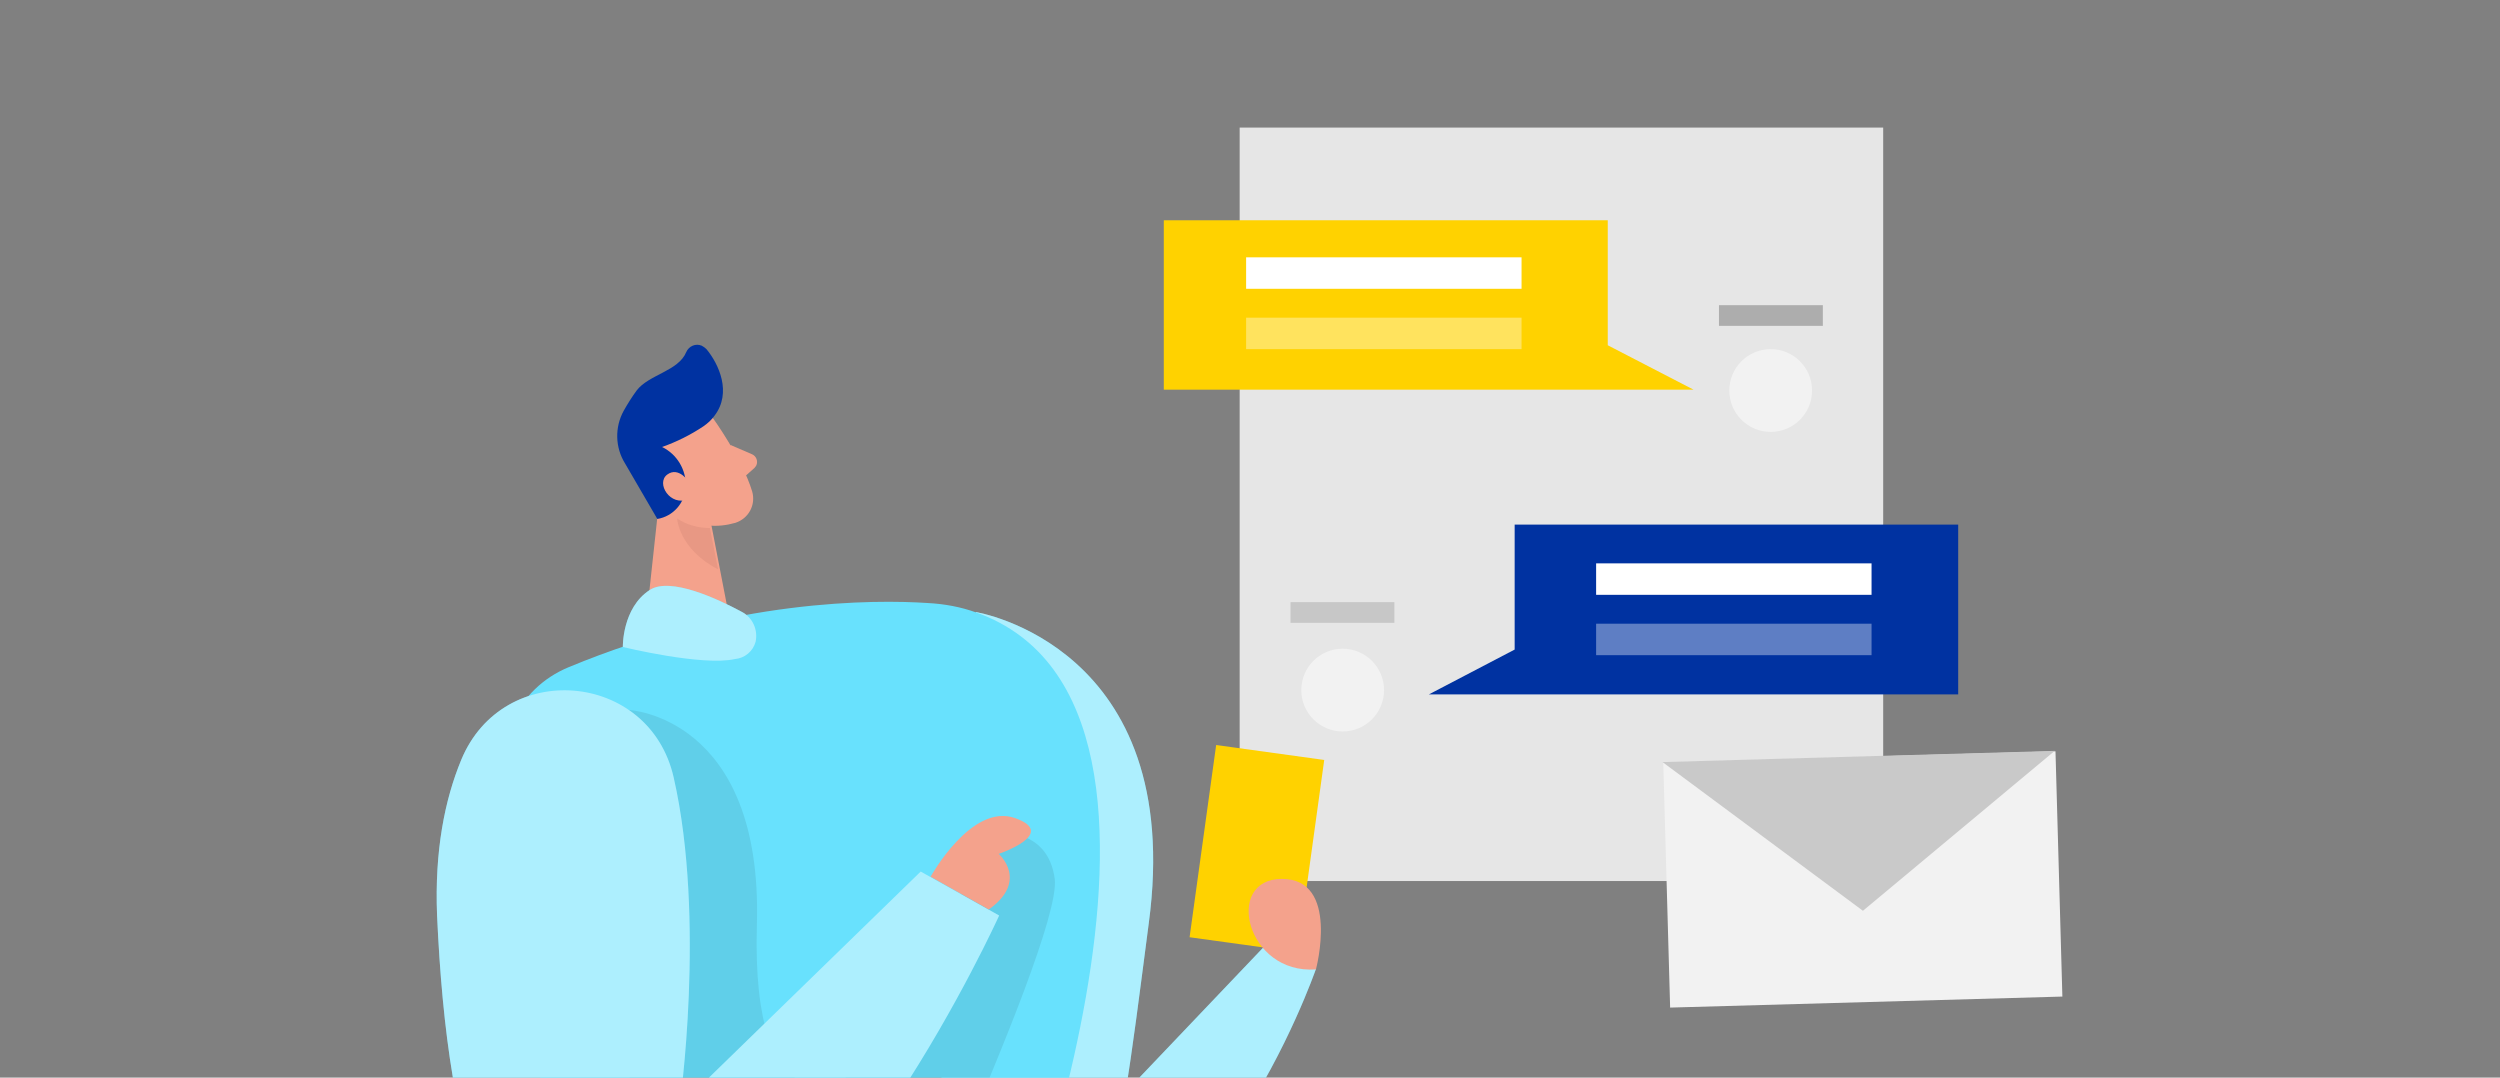
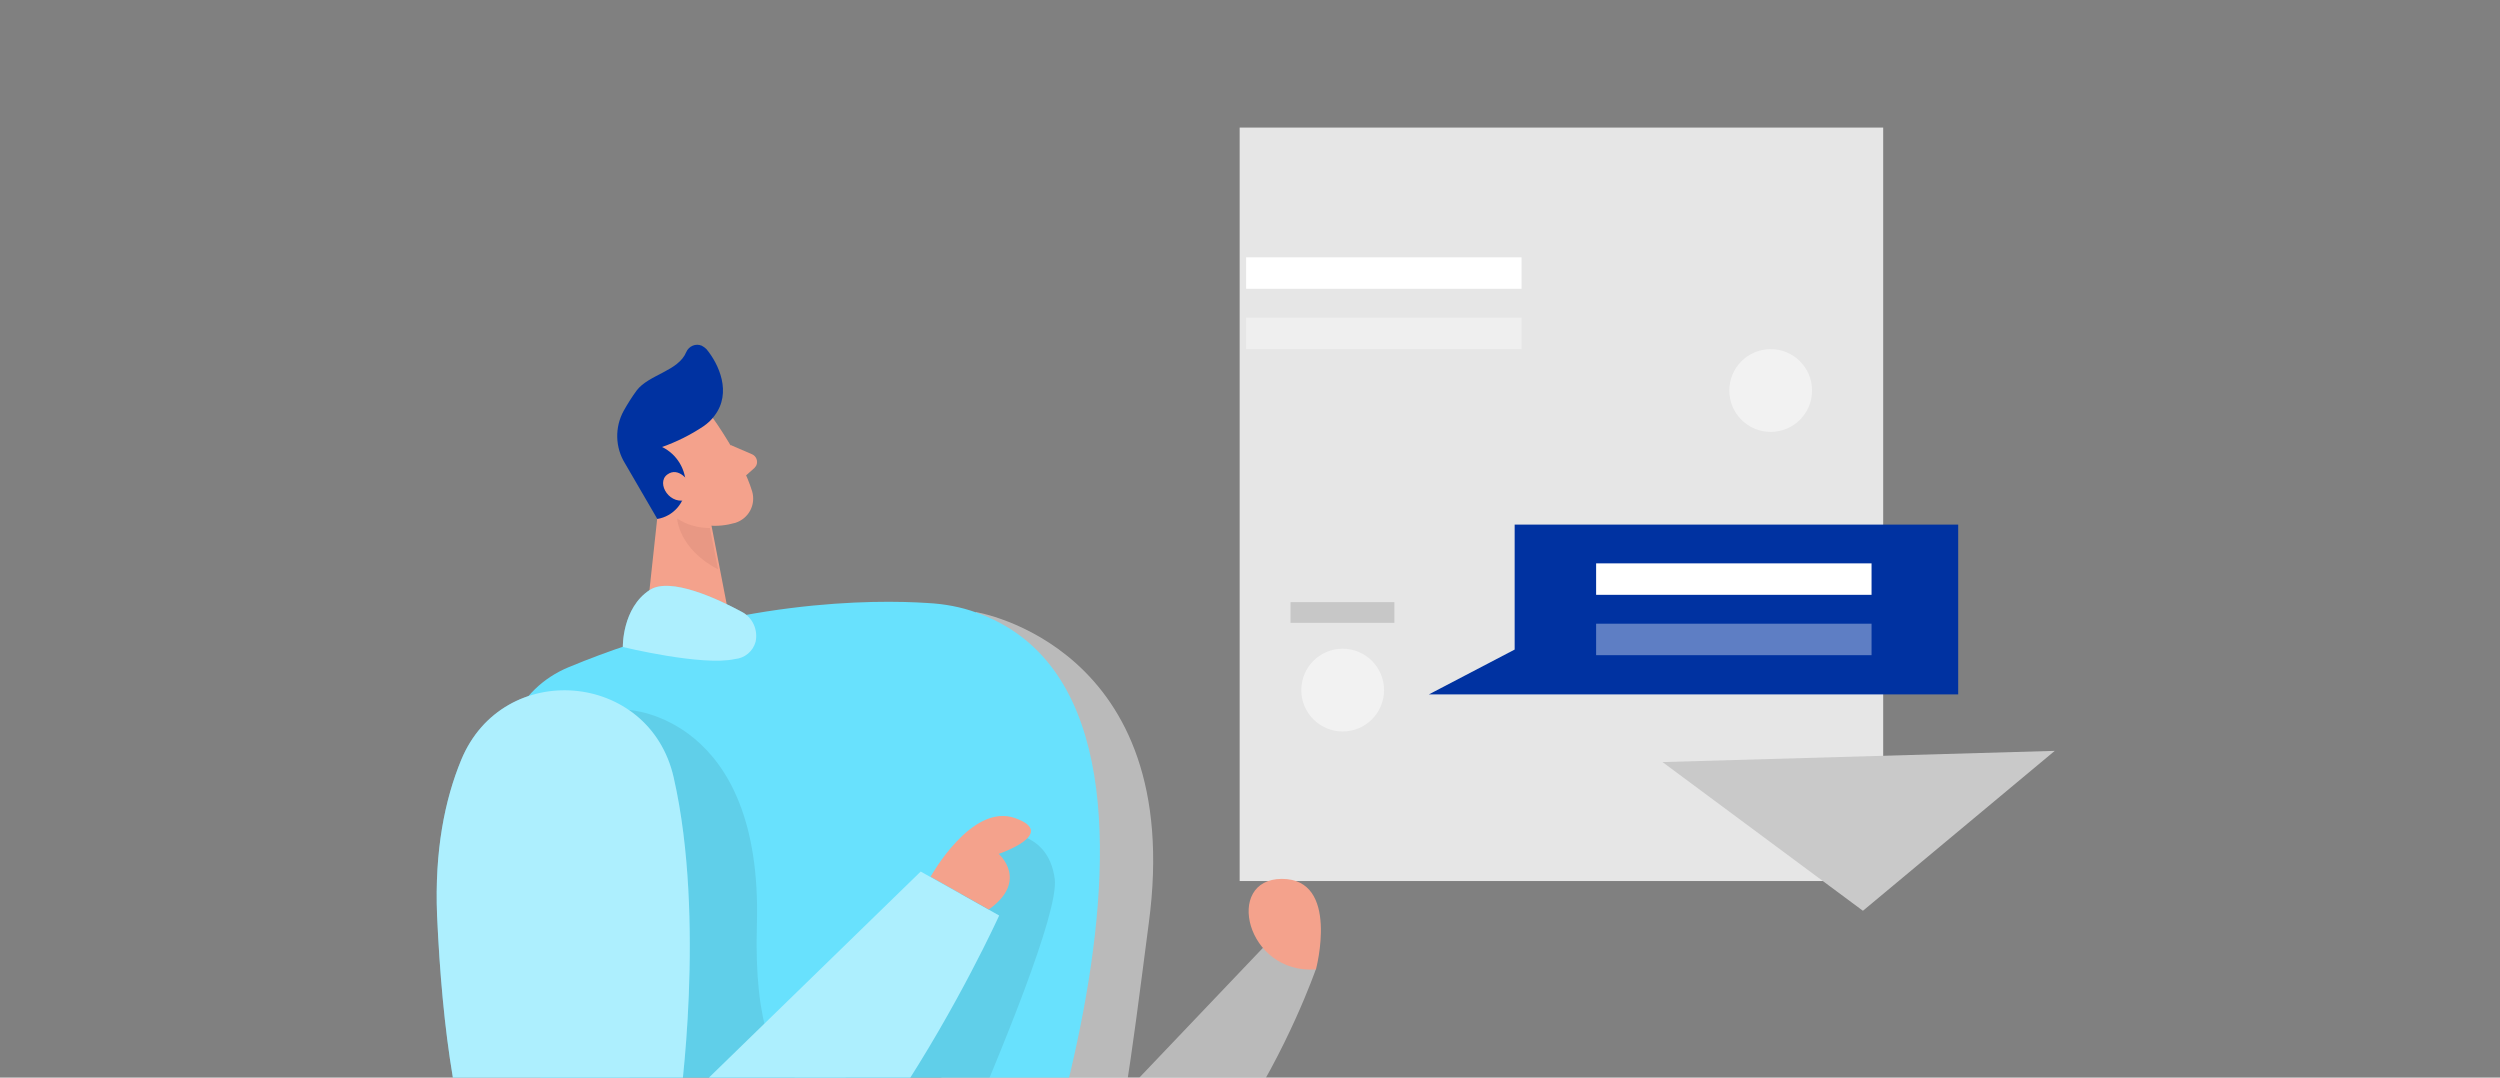
<svg xmlns="http://www.w3.org/2000/svg" version="1.1" id="Layer_1" x="580px" y="250px" width="580px" height="250px" viewBox="0 0 580 250" style="enable-background:new 0 0 580 250;" xml:space="preserve">
  <rect x="0" y="0" width="580" height="250" fill="#808080" stroke="none" />
  <style type="text/css">
	.st0{fill:#E6E6E6;}
	.st1{fill:#68E1FD;}
	.st2{opacity:0.46;fill:#FFFFFF;enable-background:new    ;}
	.st3{fill:#F2F2F2;}
	.st4{fill:#C9C9C9;}
	.st5{opacity:8.000000e-02;enable-background:new    ;}
	.st6{fill:#F4A28C;}
	.st7{fill:#0032A1;}
	.st8{opacity:0.31;fill:#CE8172;enable-background:new    ;}
	.st9{fill:#FFD200;}
	.st10{fill:#FFFFFF;}
	.st11{opacity:0.37;fill:#FFFFFF;enable-background:new    ;}
	.st12{fill:#ADADAD;}
	.st13{opacity:0.55;fill:#ADADAD;enable-background:new    ;}
</style>
  <title>#116_team meeting_twocolour</title>
  <g>
    <rect x="287.6" y="29.6" class="st0" width="149.3" height="174.8" />
-     <path class="st1" d="M293,219.9l-31.9,33.5c1.6-9.5,3.2-22.2,5.4-39.1c8.7-64.5-40.1-72.3-40.1-72.3s-22.4,134.9,5.3,137.6   c2,0.2,3.8,0.3,5.5,0.5l-1.5,11.1c43.7,8.4,69.6-66.4,69.6-66.4L293,219.9z" />
    <path class="st2" d="M293,219.9l-31.9,33.5c1.6-9.5,3.2-22.2,5.4-39.1c8.7-64.5-40.1-72.3-40.1-72.3s-22.4,134.9,5.3,137.6   c2,0.2,3.8,0.3,5.5,0.5l-1.5,11.1c43.7,8.4,69.6-66.4,69.6-66.4L293,219.9z" />
    <path class="st1" d="M226.5,142.1c-3.6-1.3-7.4-2-11.3-2.2c-12.1-0.8-45.1-1-83.3,14.9C83.7,174.9,149,310.1,149,310.1l82-6.1   C231,304,288.3,164.1,226.5,142.1z" />
-     <rect x="386.5" y="175.5" transform="matrix(1 -2.809610e-02 2.809610e-02 1 -5.559 12.219)" class="st3" width="91" height="56.9" />
    <polygon class="st4" points="385.7,176.8 432.2,211.3 476.7,174.2  " />
    <path class="st5" d="M145.8,164.7c0,0,31.2,1.4,29.8,49.8c-1.4,48.4,20.4,35.7,20.4,35.7l35.7-56.9c0,0,11.4-1.3,13,10.6   c1,7.7-12.6,40.7-22.4,63.2c-5.6,12.9-2.1,27.9,8.6,36.9l0,0l-81.9,6.1l-2.8-6.1L145.8,164.7z" />
    <path class="st6" d="M165.4,97c0,0,6.8,9.4,9.1,17c0.9,3.1-0.8,6.3-3.9,7.3c0,0,0,0,0,0c-3.9,1.1-9.4,1.4-13.7-3.1l-8.2-7   c0,0-5-4.5-1.8-11.9S161.6,91.1,165.4,97z" />
    <polygon class="st6" points="153.5,110.8 149.4,148.7 170.4,149.5 165,121.6  " />
    <path class="st7" d="M163.2,98.9c-3,2-6.2,3.6-9.6,4.8c3.5,1.7,5.6,5.3,5.5,9.1c-0.1,3.8-2.9,7-6.6,7.6l-7.5-12.9   c-2.3-3.7-2.4-8.4-0.3-12.2c0.9-1.6,1.9-3.2,3-4.7c2.8-3.7,9.7-4.5,11.5-8.9c0.6-1.4,2.2-2.1,3.6-1.5c0.4,0.2,0.8,0.5,1.1,0.8   c2.9,3.5,5.9,10.1,1.9,15.4C165.1,97.4,164.2,98.2,163.2,98.9z" />
    <path class="st6" d="M159.9,111.9c0,0-2.4-3.8-5.1-1.8c-2.7,2,0.7,7.5,4.9,5.7L159.9,111.9z" />
    <path class="st6" d="M169.4,103.2l5.1,2.2c0.9,0.4,1.4,1.5,1,2.5c-0.1,0.2-0.3,0.5-0.5,0.7l-3.4,3L169.4,103.2z" />
    <path class="st8" d="M164.7,122.5c-2.7,0-5.3-0.7-7.6-2.2c0,0,0.3,7,9.5,11.8L164.7,122.5z" />
    <path class="st1" d="M156.3,180.4c-5.6-24.8-39.6-27.6-49.3-4.1c-3.8,9.2-6.2,21-5.6,36.1c2.4,52.9,12.9,97.9,52.7,90.8   c39.8-7.1,77.7-90.8,77.7-90.8l-18.2-10.2l-56,54.5C157.7,256.7,163.8,213.3,156.3,180.4z" />
    <path class="st2" d="M156.3,180.4c-5.6-24.8-39.6-27.6-49.3-4.1c-3.8,9.2-6.2,21-5.6,36.1c2.4,52.9,12.9,97.9,52.7,90.8   c39.8-7.1,77.7-90.8,77.7-90.8l-18.2-10.2l-56,54.5C157.7,256.7,163.8,213.3,156.3,180.4z" />
    <path class="st6" d="M215.9,203.4c0,0,9.5-17.2,19.6-13.6s-3.8,8.3-3.8,8.3s7.1,6.2-2.3,12.9L215.9,203.4z" />
-     <rect x="269.1" y="184.4" transform="matrix(0.137 -0.991 0.991 0.137 56.376 458.855)" class="st9" width="45" height="25.3" />
    <path class="st6" d="M305.3,224.9c0,0,5.6-21-7.9-21C283.9,203.9,289.1,226.1,305.3,224.9z" />
    <path class="st1" d="M144.5,150.1c0,0-0.2-9,6.2-13.2c4.8-3.2,16.1,2.2,21.3,5c2.6,1.3,3.9,4.2,3.3,7c-0.6,2.2-2.5,3.8-4.8,4   C162.9,154.6,144.5,150.1,144.5,150.1z" />
    <path class="st2" d="M144.5,150.1c0,0-0.2-9,6.2-13.2c4.8-3.2,16.1,2.2,21.3,5c2.6,1.3,3.9,4.2,3.3,7c-0.6,2.2-2.5,3.8-4.8,4   C162.9,154.6,144.5,150.1,144.5,150.1z" />
-     <polygon class="st9" points="373,80.1 373,51.1 270,51.1 270,90.4 373,90.4 392.9,90.4  " />
    <polygon class="st7" points="351.4,150.7 351.4,121.7 454.3,121.7 454.3,161.1 351.4,161.1 331.5,161.1  " />
    <circle class="st3" cx="410.8" cy="90.6" r="9.6" />
    <circle class="st3" cx="311.5" cy="160.1" r="9.6" />
    <rect x="289.1" y="59.7" class="st10" width="63.9" height="7.3" />
    <rect x="289.1" y="73.7" class="st11" width="63.9" height="7.3" />
    <rect x="370.3" y="130.7" class="st10" width="63.9" height="7.3" />
    <rect x="370.3" y="144.7" class="st11" width="63.9" height="7.3" />
-     <rect x="398.8" y="70.8" class="st12" width="24.1" height="4.8" />
    <rect x="299.4" y="139.7" class="st13" width="24.1" height="4.8" />
  </g>
</svg>